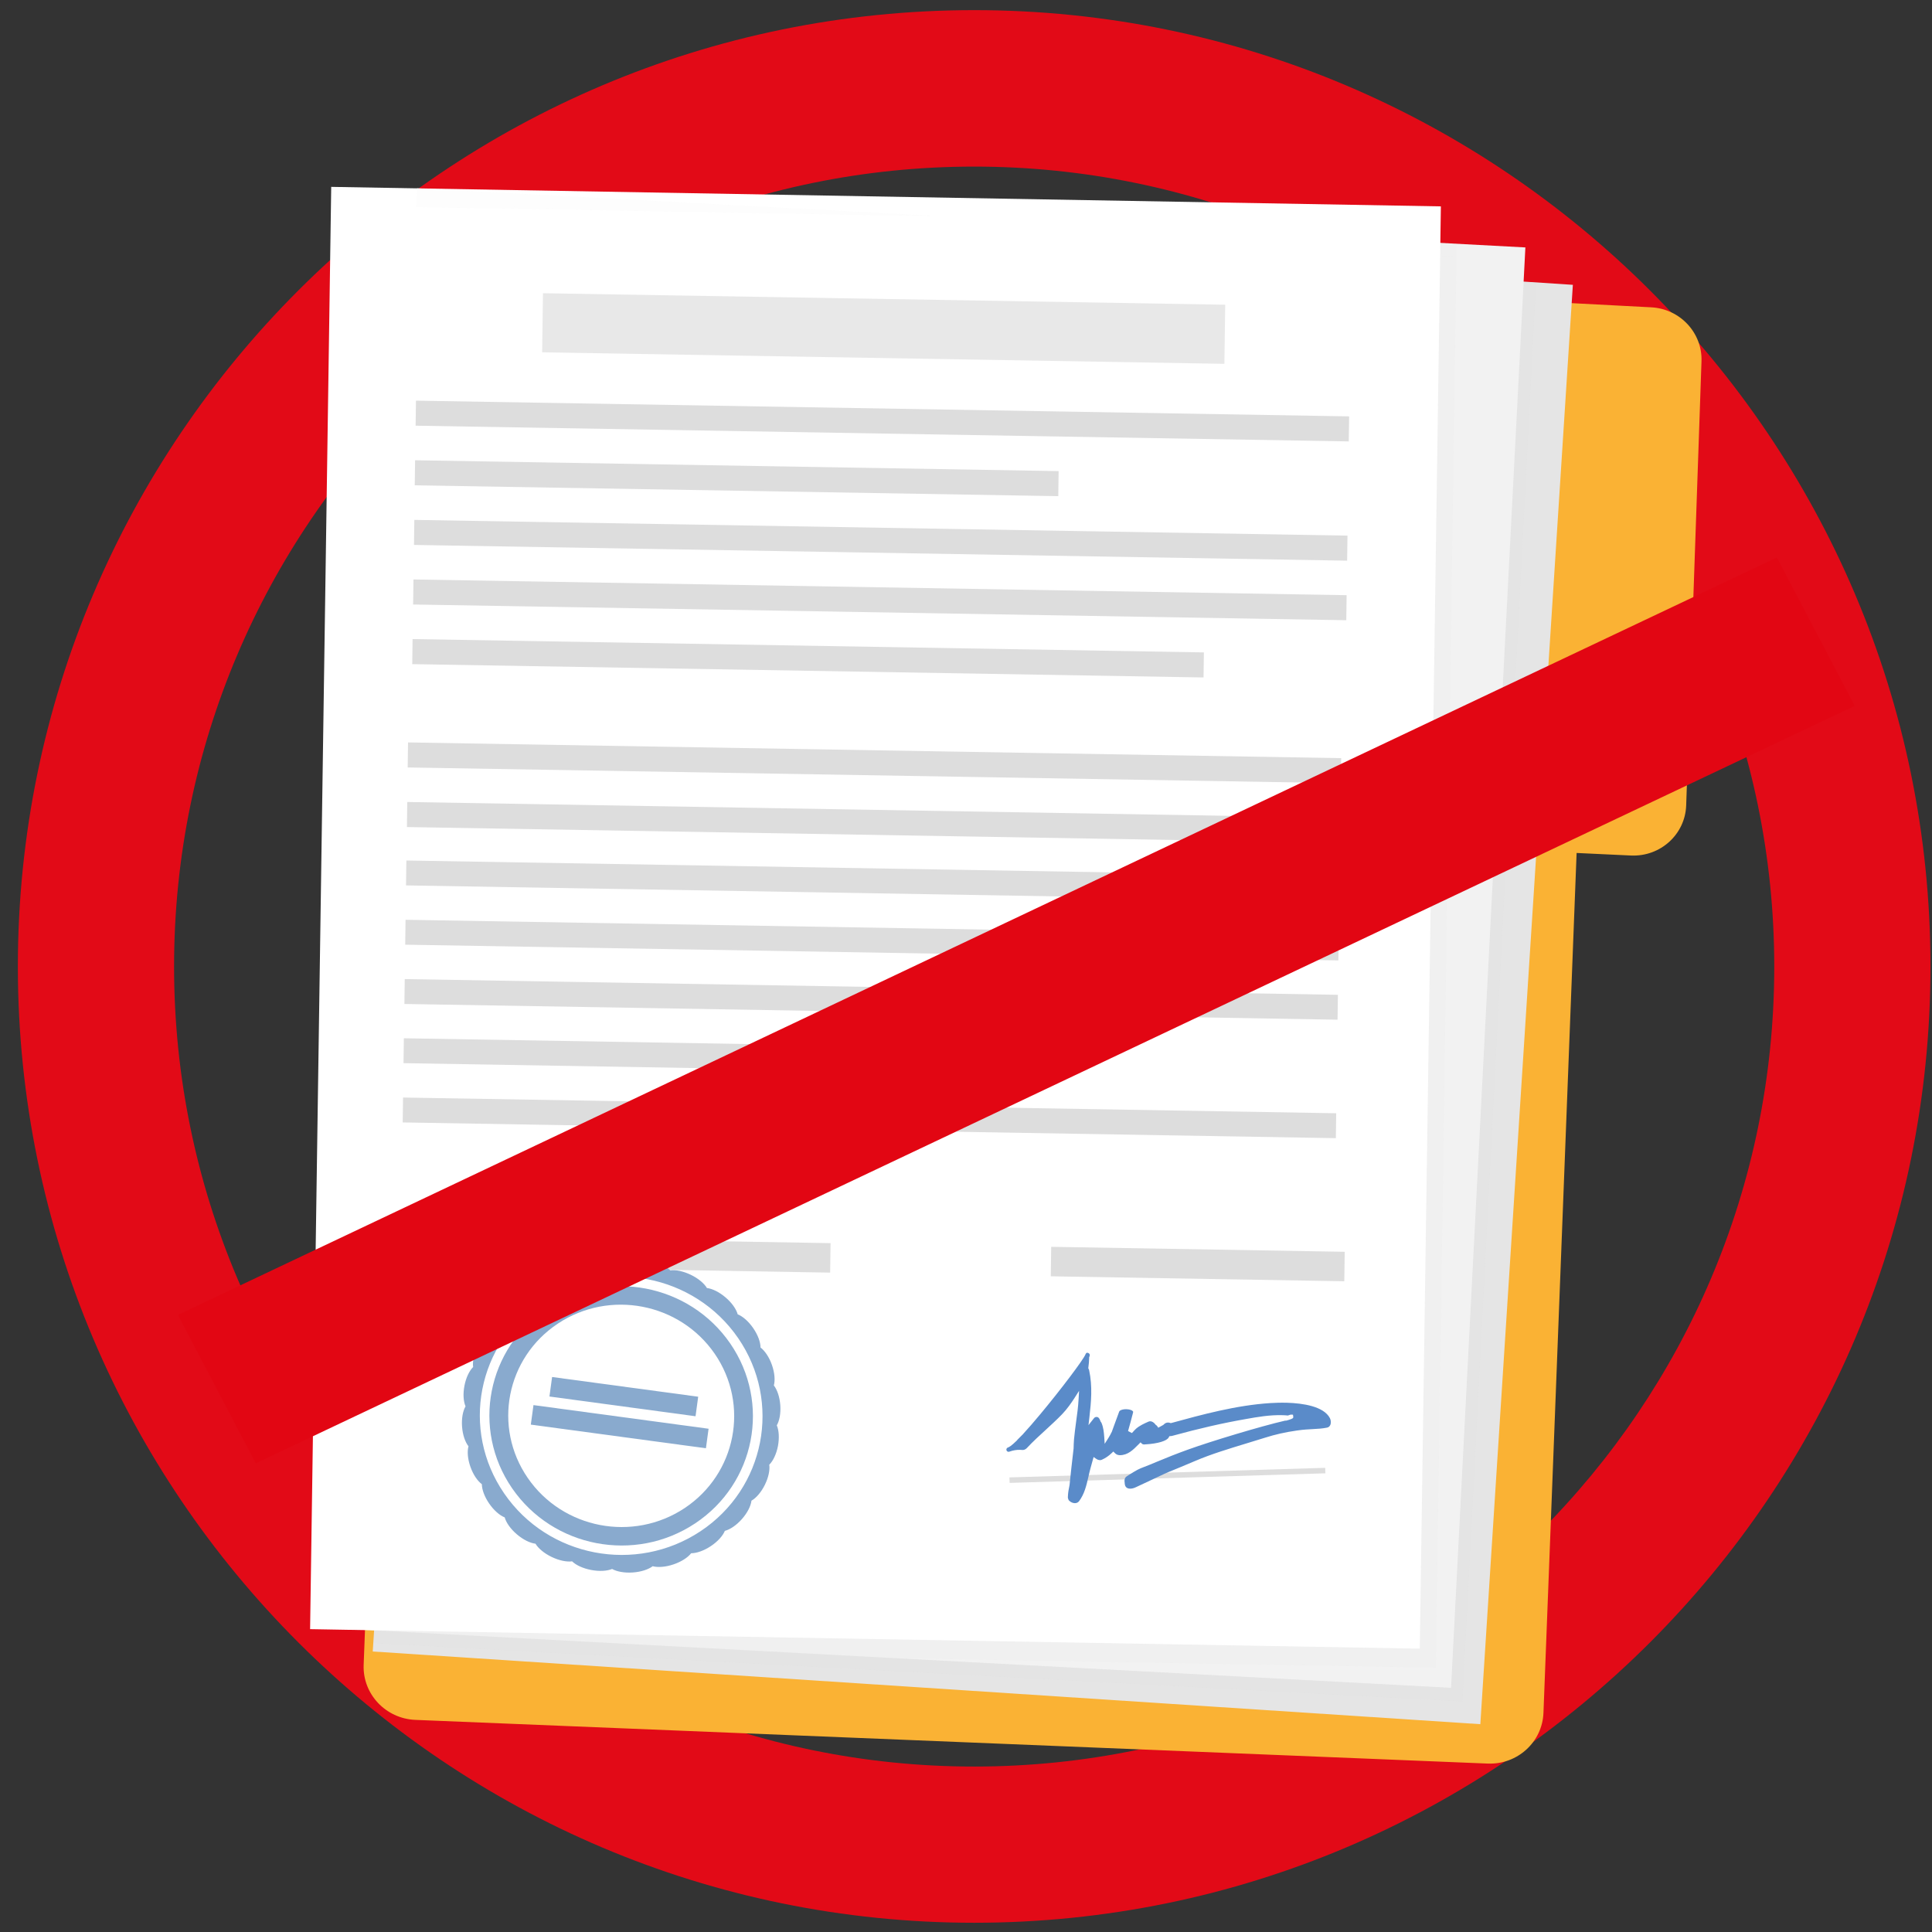
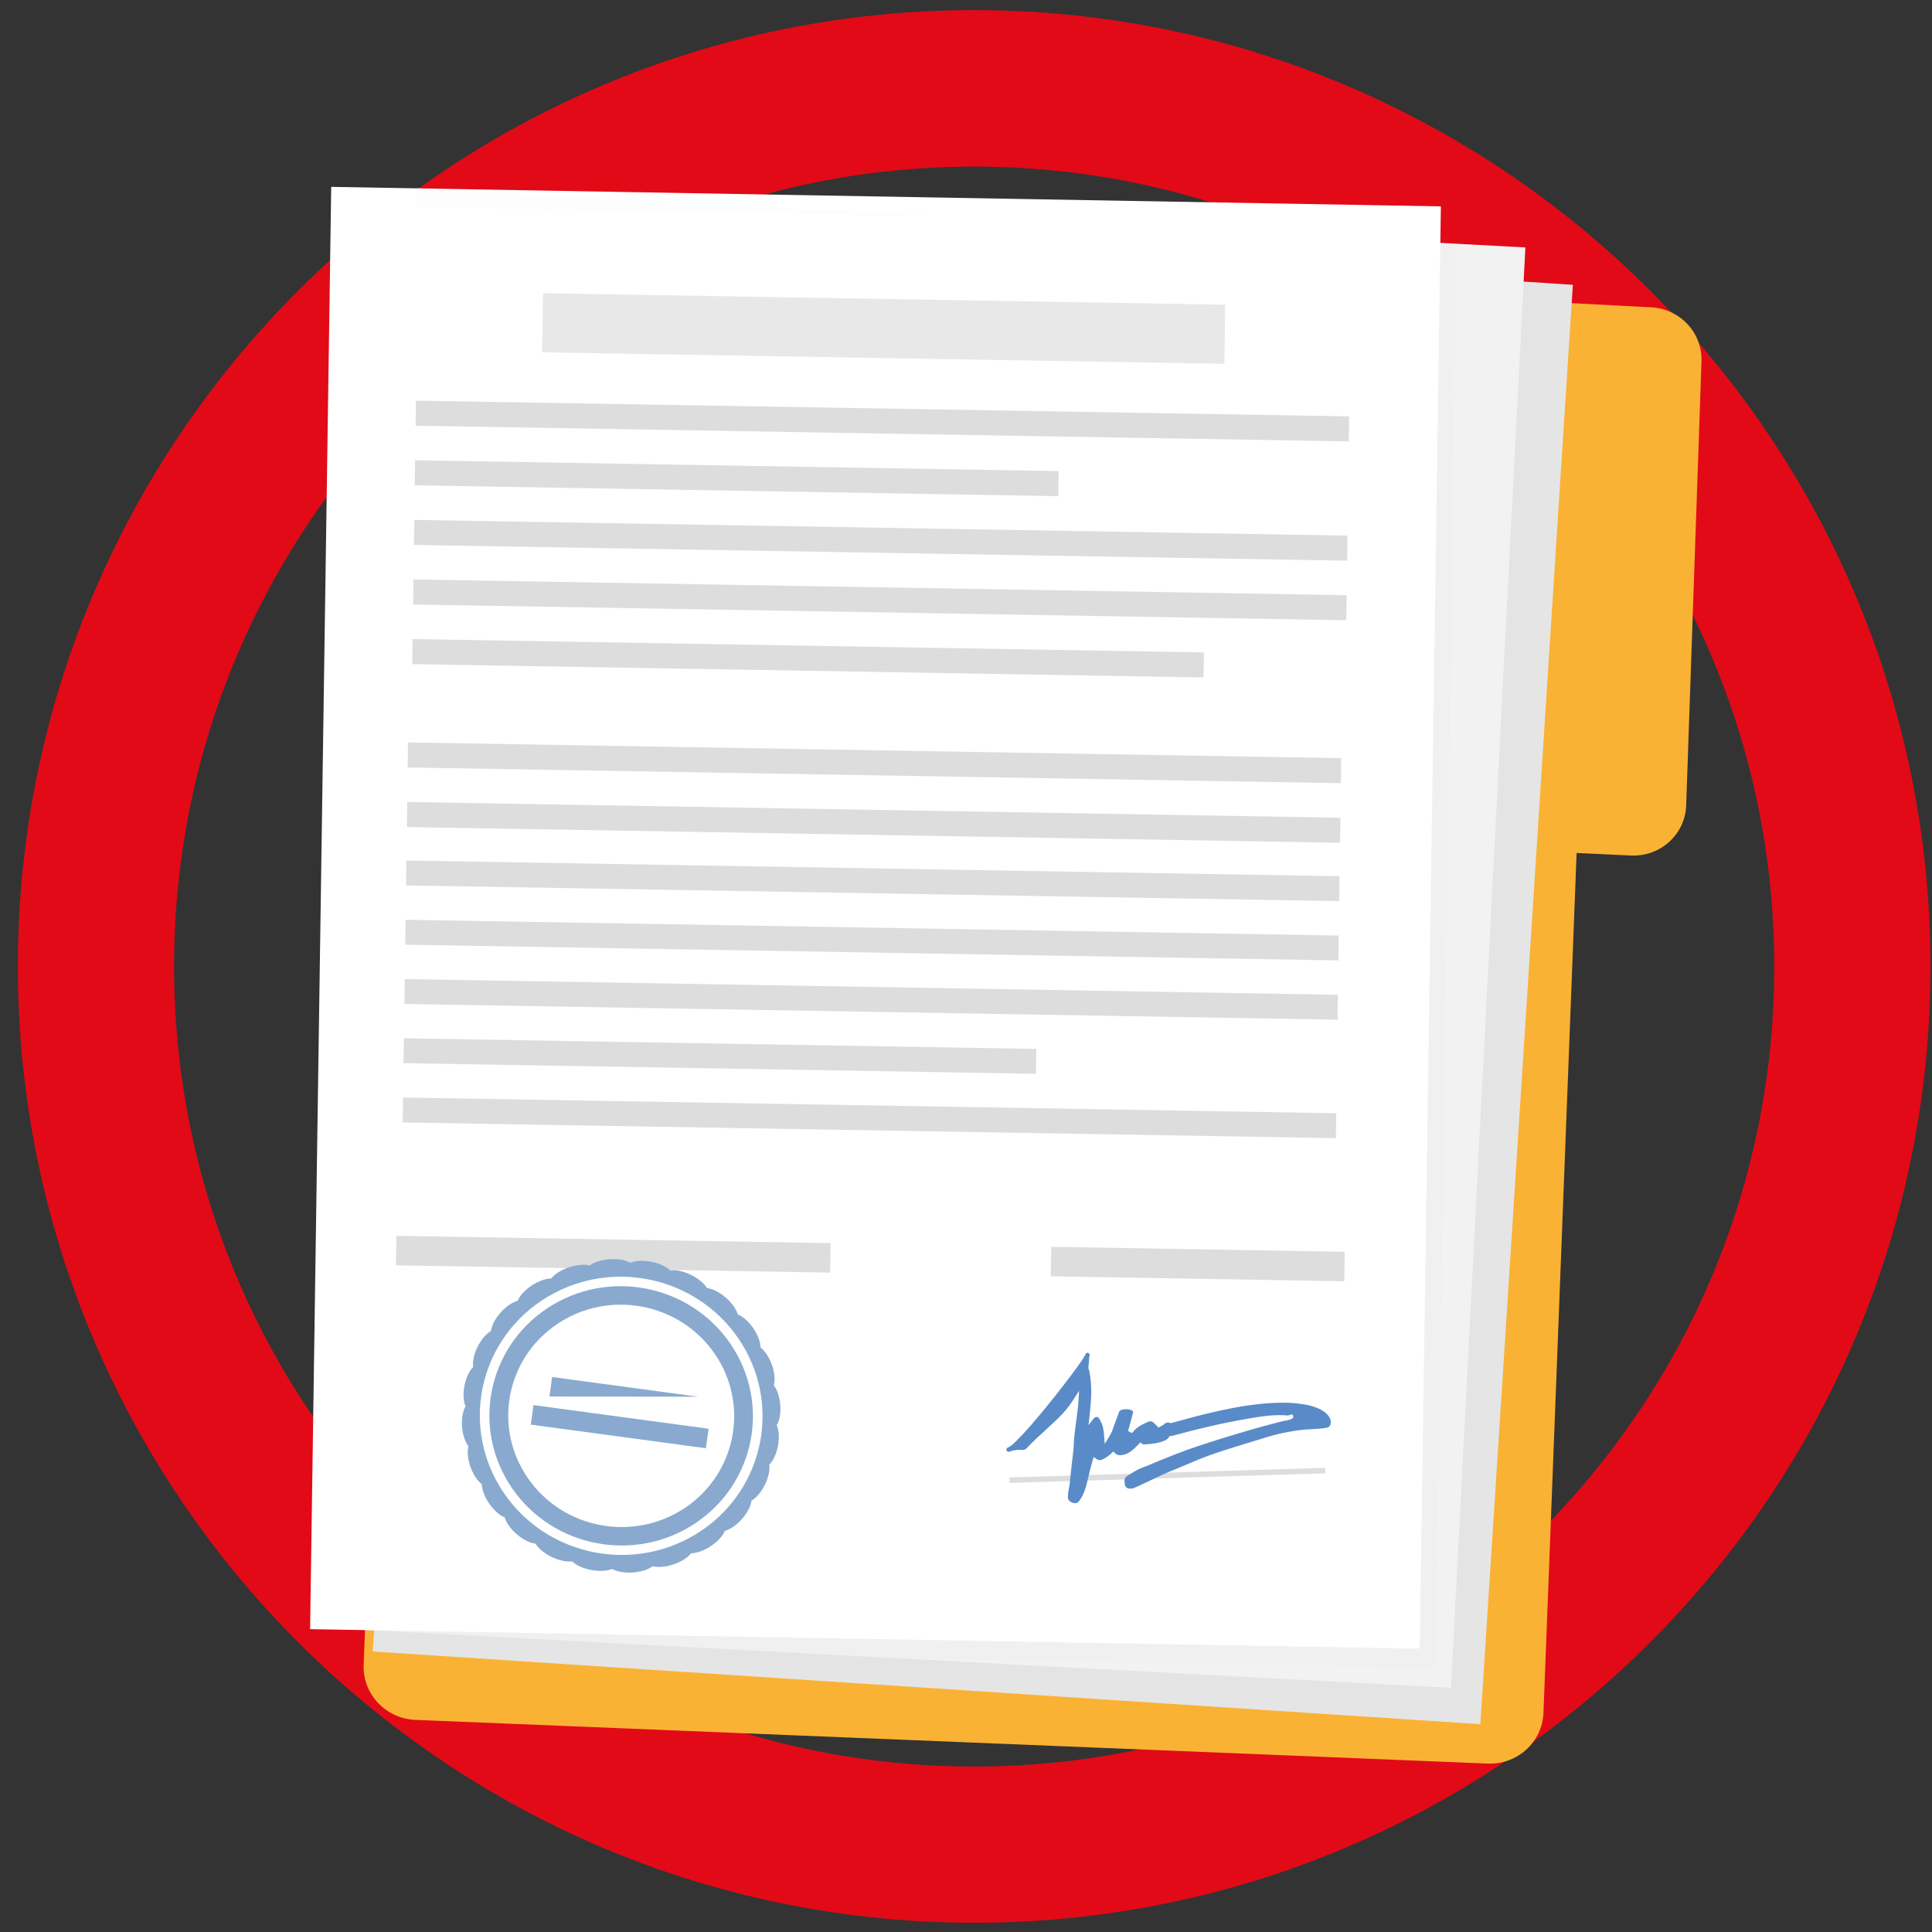
<svg xmlns="http://www.w3.org/2000/svg" width="101" height="101" viewBox="0 0 101 101" fill="none">
  <rect x="0" y="0" width="101" height="101" fill="#333333" stroke="none" />
  <g clip-path="url(#clip0_4_374)">
    <path d="M50.927 0.53C23.357 0.53 0.934 22.953 0.934 50.523C0.934 78.093 23.357 100.517 50.927 100.517C78.497 100.517 100.92 78.093 100.92 50.523C100.92 22.953 78.497 0.53 50.927 0.53ZM50.927 92.351C27.86 92.351 9.1 73.59 9.1 50.523C9.1 27.456 27.873 8.709 50.927 8.709C73.981 8.709 92.754 27.47 92.754 50.536C92.754 73.603 73.994 92.351 50.927 92.351Z" fill="#E20A17" />
  </g>
  <path d="M88.95 18.886C89.001 17.402 87.833 16.146 86.323 16.066L80.88 15.781C80.828 15.775 80.771 15.773 80.719 15.768L80.447 15.755L24.658 13.485C23.109 13.421 21.804 14.607 21.744 16.134L19.011 87.035C18.952 88.558 20.162 89.847 21.714 89.911L77.775 92.195C79.323 92.258 80.628 91.072 80.688 89.545L82.421 44.591L85.263 44.724C86.799 44.795 88.095 43.62 88.149 42.108L88.95 18.886Z" fill="#FAB234" />
  <path d="M82.225 14.89L24.323 11.09L19.486 86.336L77.388 90.136L82.225 14.89Z" fill="#E5E5E5" />
  <path d="M79.743 12.935L21.801 9.844L17.916 85.145L75.858 88.237L79.743 12.935Z" fill="#F2F2F2" />
  <path d="M75.325 10.789L17.315 9.769L16.211 85.168L74.222 86.188L75.325 10.789Z" fill="white" />
  <path d="M64.051 15.93L28.385 15.329L28.342 18.418L64.008 19.02L64.051 15.93Z" fill="#E8E8E8" />
  <path d="M70.529 21.767L21.746 20.945L21.727 22.254L70.51 23.076L70.529 21.767Z" fill="#DDDDDD" />
  <path d="M55.342 24.628L21.7 24.061L21.682 25.371L55.324 25.938L55.342 24.628Z" fill="#DDDDDD" />
  <path d="M70.443 28.001L21.66 27.179L21.642 28.488L70.425 29.311L70.443 28.001Z" fill="#DDDDDD" />
  <path d="M70.398 31.115L21.615 30.293L21.597 31.602L70.38 32.424L70.398 31.115Z" fill="#DDDDDD" />
  <path d="M62.936 34.106L21.569 33.409L21.551 34.719L62.918 35.416L62.936 34.106Z" fill="#DDDDDD" />
  <path d="M70.114 39.634L21.331 38.812L21.313 40.121L70.096 40.943L70.114 39.634Z" fill="#DDDDDD" />
  <path d="M70.074 42.749L21.291 41.926L21.273 43.236L70.056 44.058L70.074 42.749Z" fill="#DDDDDD" />
  <path d="M70.027 45.807L21.244 44.985L21.226 46.287L70.009 47.109L70.027 45.807Z" fill="#DDDDDD" />
  <path d="M69.984 48.907L21.201 48.084L21.183 49.386L69.966 50.208L69.984 48.907Z" fill="#DDDDDD" />
  <path d="M69.942 52.006L21.159 51.184L21.141 52.485L69.924 53.307L69.942 52.006Z" fill="#DDDDDD" />
  <path d="M54.175 54.835L21.113 54.278L21.095 55.579L54.157 56.136L54.175 54.835Z" fill="#DDDDDD" />
  <path d="M69.853 58.198L21.07 57.376L21.052 58.678L69.835 59.5L69.853 58.198Z" fill="#DDDDDD" />
  <path d="M70.298 65.44L54.954 65.181L54.932 66.722L70.276 66.981L70.298 65.44Z" fill="#DDDDDD" />
  <path d="M43.419 64.988L20.724 64.606L20.702 66.147L43.398 66.529L43.419 64.988Z" fill="#DDDDDD" />
  <path d="M40.609 74.514C40.749 74.272 40.823 73.882 40.791 73.453C40.759 73.02 40.627 72.649 40.455 72.426C40.529 72.157 40.497 71.76 40.353 71.351C40.209 70.943 39.982 70.614 39.759 70.445C39.757 70.164 39.625 69.793 39.377 69.433C39.13 69.074 38.827 68.813 38.564 68.709C38.491 68.44 38.265 68.111 37.932 67.827C37.599 67.542 37.237 67.368 36.956 67.334C36.814 67.094 36.507 66.832 36.111 66.642C35.715 66.451 35.319 66.373 35.041 66.412C34.838 66.213 34.477 66.043 34.044 65.961C33.612 65.879 33.214 65.905 32.949 66.013C32.703 65.874 32.307 65.8 31.871 65.83C31.431 65.86 31.054 65.988 30.828 66.157C30.554 66.084 30.151 66.113 29.736 66.254C29.321 66.394 28.988 66.616 28.818 66.835C28.532 66.837 28.155 66.965 27.79 67.207C27.426 67.45 27.162 67.747 27.057 68.005C26.784 68.076 26.45 68.298 26.163 68.624C25.875 68.951 25.698 69.306 25.665 69.583C25.422 69.722 25.157 70.023 24.965 70.412C24.772 70.801 24.694 71.19 24.735 71.463C24.534 71.663 24.362 72.018 24.28 72.443C24.198 72.868 24.226 73.26 24.337 73.521C24.197 73.763 24.123 74.152 24.155 74.581C24.186 75.014 24.318 75.385 24.491 75.609C24.417 75.878 24.448 76.274 24.593 76.683C24.737 77.092 24.963 77.421 25.19 77.59C25.193 77.871 25.325 78.242 25.573 78.602C25.82 78.961 26.123 79.222 26.385 79.326C26.459 79.595 26.685 79.924 27.018 80.208C27.351 80.493 27.712 80.668 27.994 80.701C28.136 80.941 28.443 81.203 28.839 81.393C29.235 81.584 29.631 81.662 29.908 81.623C30.112 81.822 30.473 81.992 30.905 82.074C31.337 82.156 31.736 82.13 32 82.022C32.247 82.161 32.643 82.235 33.079 82.205C33.519 82.175 33.895 82.047 34.122 81.878C34.395 81.951 34.798 81.922 35.213 81.781C35.628 81.64 35.962 81.419 36.132 81.2C36.418 81.198 36.795 81.07 37.159 80.828C37.524 80.585 37.788 80.288 37.893 80.03C38.166 79.959 38.499 79.737 38.787 79.411C39.075 79.084 39.251 78.729 39.285 78.452C39.528 78.313 39.793 78.012 39.985 77.623C40.177 77.234 40.255 76.845 40.215 76.572C40.416 76.372 40.588 76.017 40.67 75.592C40.748 75.167 40.72 74.77 40.609 74.514ZM36.622 80.048C33.245 82.291 28.649 81.409 26.359 78.075C24.068 74.745 24.948 70.226 28.328 67.983C31.705 65.74 36.3 66.622 38.591 69.956C40.878 73.29 39.998 77.805 36.622 80.048Z" fill="#89AACE" />
  <path d="M28.607 68.394C25.459 70.485 24.636 74.697 26.771 77.802C28.907 80.907 33.19 81.731 36.338 79.64C39.486 77.55 40.309 73.338 38.174 70.233C36.038 67.128 31.755 66.304 28.607 68.394ZM35.791 78.84C33.09 80.632 29.419 79.925 27.588 77.262C25.756 74.599 26.462 70.989 29.162 69.196C31.863 67.403 35.534 68.11 37.365 70.773C39.193 73.436 38.487 77.046 35.791 78.84Z" fill="#89AACE" />
-   <path d="M36.5 73.017L28.862 71.986L28.724 73.006L36.361 74.038L36.5 73.017Z" fill="#89AACE" />
+   <path d="M36.5 73.017L28.862 71.986L28.724 73.006L36.5 73.017Z" fill="#89AACE" />
  <path d="M37.043 74.691L27.889 73.455L27.75 74.475L36.904 75.712L37.043 74.691Z" fill="#89AACE" />
  <path d="M69.278 76.734L52.77 77.235L52.781 77.522L69.288 77.021L69.278 76.734Z" fill="#DDDDDD" />
  <path d="M56.18 78.581C56.083 78.578 55.977 78.531 55.907 78.463L55.9 78.455L55.892 78.45C55.873 78.436 55.867 78.423 55.86 78.406L55.857 78.394L55.851 78.381C55.834 78.343 55.825 78.31 55.825 78.274C55.829 78.046 55.873 77.826 55.913 77.637L55.914 77.629L55.915 77.621C55.965 77.113 56.037 76.474 56.124 75.729L56.124 75.725L56.125 75.721C56.128 75.58 56.133 75.412 56.146 75.249C56.174 74.947 56.215 74.638 56.255 74.338C56.309 73.95 56.364 73.55 56.385 73.155L56.412 72.708L56.172 73.084C56.011 73.332 55.793 73.654 55.518 73.938C55.248 74.219 54.954 74.484 54.674 74.744C54.344 75.046 54 75.359 53.687 75.695C53.618 75.768 53.541 75.804 53.451 75.802C53.443 75.801 53.435 75.8 53.431 75.8C53.399 75.796 53.367 75.793 53.334 75.794C53.155 75.787 52.96 75.818 52.764 75.89C52.752 75.896 52.735 75.895 52.723 75.897C52.674 75.896 52.633 75.864 52.617 75.818C52.595 75.759 52.631 75.691 52.69 75.673C52.753 75.652 52.866 75.591 53.148 75.316L53.157 75.309L53.171 75.291C53.18 75.279 53.186 75.268 53.194 75.261C53.291 75.159 53.392 75.057 53.491 74.963L53.496 74.956L53.497 74.952C53.75 74.678 54.048 74.336 54.385 73.93C55.441 72.665 56.633 71.086 56.745 70.805C56.779 70.716 56.824 70.717 56.84 70.718C56.864 70.721 56.888 70.727 56.915 70.742C56.968 70.776 56.99 70.843 56.959 70.9L56.959 70.904L56.958 70.907C56.958 70.912 56.953 70.919 56.953 70.923L56.938 70.95L56.939 70.978C56.939 71.126 56.919 71.321 56.896 71.495L56.892 71.531L56.909 71.561C56.923 71.586 56.933 71.611 56.938 71.636C57.118 72.478 57.045 73.277 56.951 74.09L56.903 74.503L57.163 74.173C57.219 74.099 57.254 74.086 57.258 74.087C57.283 74.077 57.308 74.076 57.332 74.075C57.365 74.074 57.458 74.08 57.529 74.296L57.535 74.313L57.546 74.326C57.568 74.352 57.582 74.378 57.591 74.403C57.688 74.642 57.708 74.881 57.727 75.124L57.75 75.48L57.941 75.179C58.005 75.081 58.066 74.967 58.129 74.838L58.129 74.834C58.129 74.834 58.193 74.66 58.221 74.578C58.291 74.385 58.468 73.906 58.509 73.794C58.532 73.728 58.686 73.664 58.893 73.67C59.068 73.677 59.185 73.725 59.225 73.778C59.239 73.795 59.242 73.811 59.235 73.839C59.184 74.05 59.03 74.616 58.972 74.811L59.173 74.916L59.182 74.909C59.261 74.821 59.331 74.74 59.389 74.69C59.582 74.522 59.805 74.425 60.036 74.321C60.071 74.305 60.104 74.3 60.137 74.3C60.23 74.302 60.329 74.369 60.408 74.473L60.426 74.495L60.449 74.51C60.464 74.519 60.48 74.529 60.49 74.546L60.55 74.637L60.819 74.489L60.832 74.474C60.901 74.401 60.978 74.365 61.068 74.367C61.101 74.366 61.137 74.374 61.168 74.385L61.204 74.397L61.241 74.389C62.826 73.955 64.617 73.463 66.416 73.349C66.614 73.338 66.925 73.323 67.275 73.332C68.121 73.357 69.202 73.52 69.524 74.136C69.582 74.251 69.59 74.404 69.538 74.507C69.502 74.576 69.449 74.618 69.369 74.634C69.107 74.686 68.889 74.695 68.639 74.709C68.409 74.721 68.147 74.733 67.799 74.784C67.185 74.872 66.667 74.989 66.126 75.161C65.805 75.263 65.472 75.364 65.147 75.462C64.249 75.736 63.321 76.015 62.479 76.375C61.812 76.658 61.493 76.788 61.283 76.874C60.929 77.018 60.929 77.018 60.134 77.395C59.941 77.487 59.696 77.601 59.387 77.745C59.271 77.801 59.158 77.829 59.065 77.823C58.857 77.817 58.804 77.667 58.796 77.546L58.797 77.538L58.798 77.53C58.754 77.292 58.844 77.214 58.931 77.159C59.469 76.818 59.52 76.8 59.831 76.68C59.971 76.627 60.163 76.551 60.466 76.422C60.983 76.204 61.537 75.986 62.114 75.778C63.324 75.341 65.921 74.557 67.188 74.266L67.213 74.268C67.237 74.271 67.237 74.271 67.389 74.223C67.575 74.162 67.622 74.143 67.607 74.049L67.593 73.956L67.495 73.953C67.471 73.951 67.471 73.951 67.327 74C67.238 73.99 67.145 73.984 67.047 73.982C66.392 73.961 65.706 74.08 65.157 74.179C63.955 74.388 62.726 74.667 61.288 75.061C61.263 75.07 61.234 75.071 61.201 75.075L61.131 75.08L61.1 75.141C61.007 75.328 60.526 75.473 59.87 75.508L59.861 75.507L59.853 75.51C59.836 75.513 59.824 75.515 59.808 75.513L59.804 75.513L59.792 75.512C59.735 75.506 59.717 75.488 59.709 75.483L59.624 75.402L59.514 75.514C59.23 75.802 58.961 76.07 58.548 76.074C58.544 76.074 58.536 76.073 58.532 76.073C58.434 76.07 58.349 76.033 58.286 75.966L58.202 75.881L58.115 75.964C57.961 76.112 57.793 76.227 57.596 76.314C57.566 76.327 57.537 76.332 57.501 76.332C57.436 76.329 57.365 76.306 57.308 76.264L57.171 76.169L57.126 76.329C57.086 76.469 57.041 76.629 56.999 76.789C56.959 76.933 56.928 77.078 56.897 77.216C56.791 77.67 56.693 78.101 56.407 78.484C56.341 78.566 56.249 78.584 56.18 78.581Z" fill="#5A8BC9" />
  <g opacity="0.16">
    <path opacity="0.16" d="M80.295 14.763L79.682 14.73L75.865 88.234L46.784 86.684L27.883 86.351L76.443 88.942L80.295 14.763Z" fill="#999999" />
    <path opacity="0.16" d="M19.423 85.224L19.072 85.223L19.041 85.866L27.882 86.351L46.783 86.684L19.423 85.224Z" fill="#999999" />
    <path opacity="0.16" d="M18.531 85.205L19.422 85.224L18.534 85.174L18.531 85.205Z" fill="#999999" />
    <path opacity="0.16" d="M21.806 9.842L21.805 9.846L21.919 9.85L21.806 9.842Z" fill="#999999" />
    <path opacity="0.16" d="M75.294 13.373L76.138 13.418L76.149 12.741L75.305 12.696L75.294 13.373Z" fill="#999999" />
    <path opacity="0.16" d="M76.138 13.42L75.294 13.374L74.228 86.186L19.422 85.225L46.782 86.685L75.061 87.182L76.138 13.42Z" fill="#999999" />
    <path opacity="0.16" d="M22.37 10.837L22.384 10.55L30.379 10.977L49.276 11.309L21.92 9.85L21.806 9.846L21.755 10.824L22.37 10.837Z" fill="#999999" />
    <path opacity="0.16" d="M22.384 10.55L22.369 10.837L30.378 10.977L22.384 10.55Z" fill="#999999" />
  </g>
-   <path d="M13.371 76.498L9.3 68.74L92.89 29.144L96.961 36.902L13.371 76.498Z" fill="#E20613" />
  <defs>
    <clipPath id="clip0_4_374">
      <rect width="100" height="100" fill="white" transform="translate(0.934 0.53)" />
    </clipPath>
  </defs>
</svg>